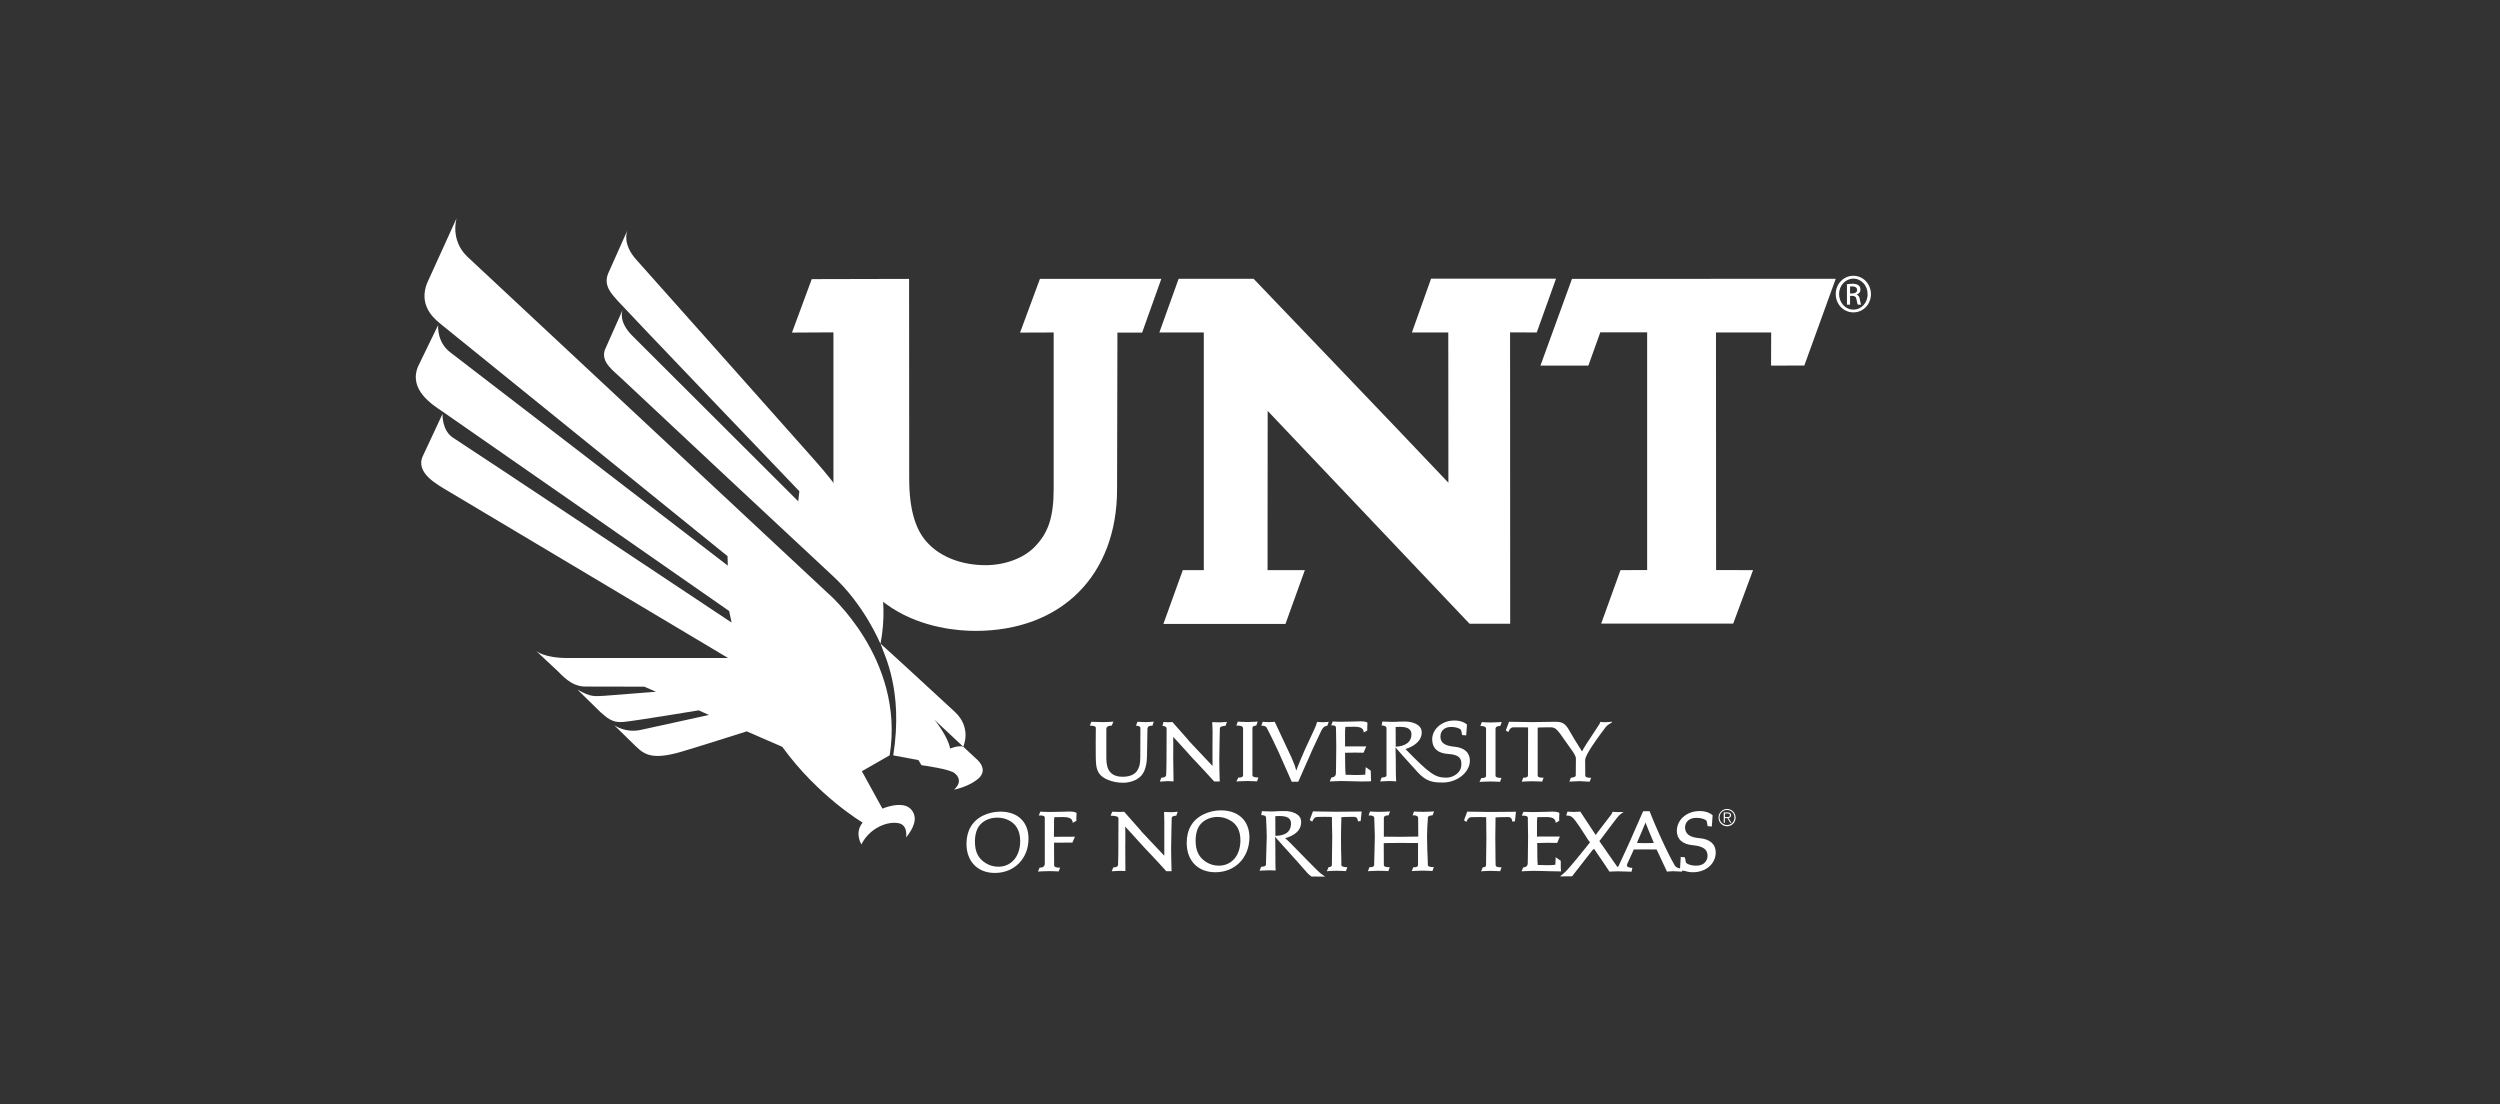
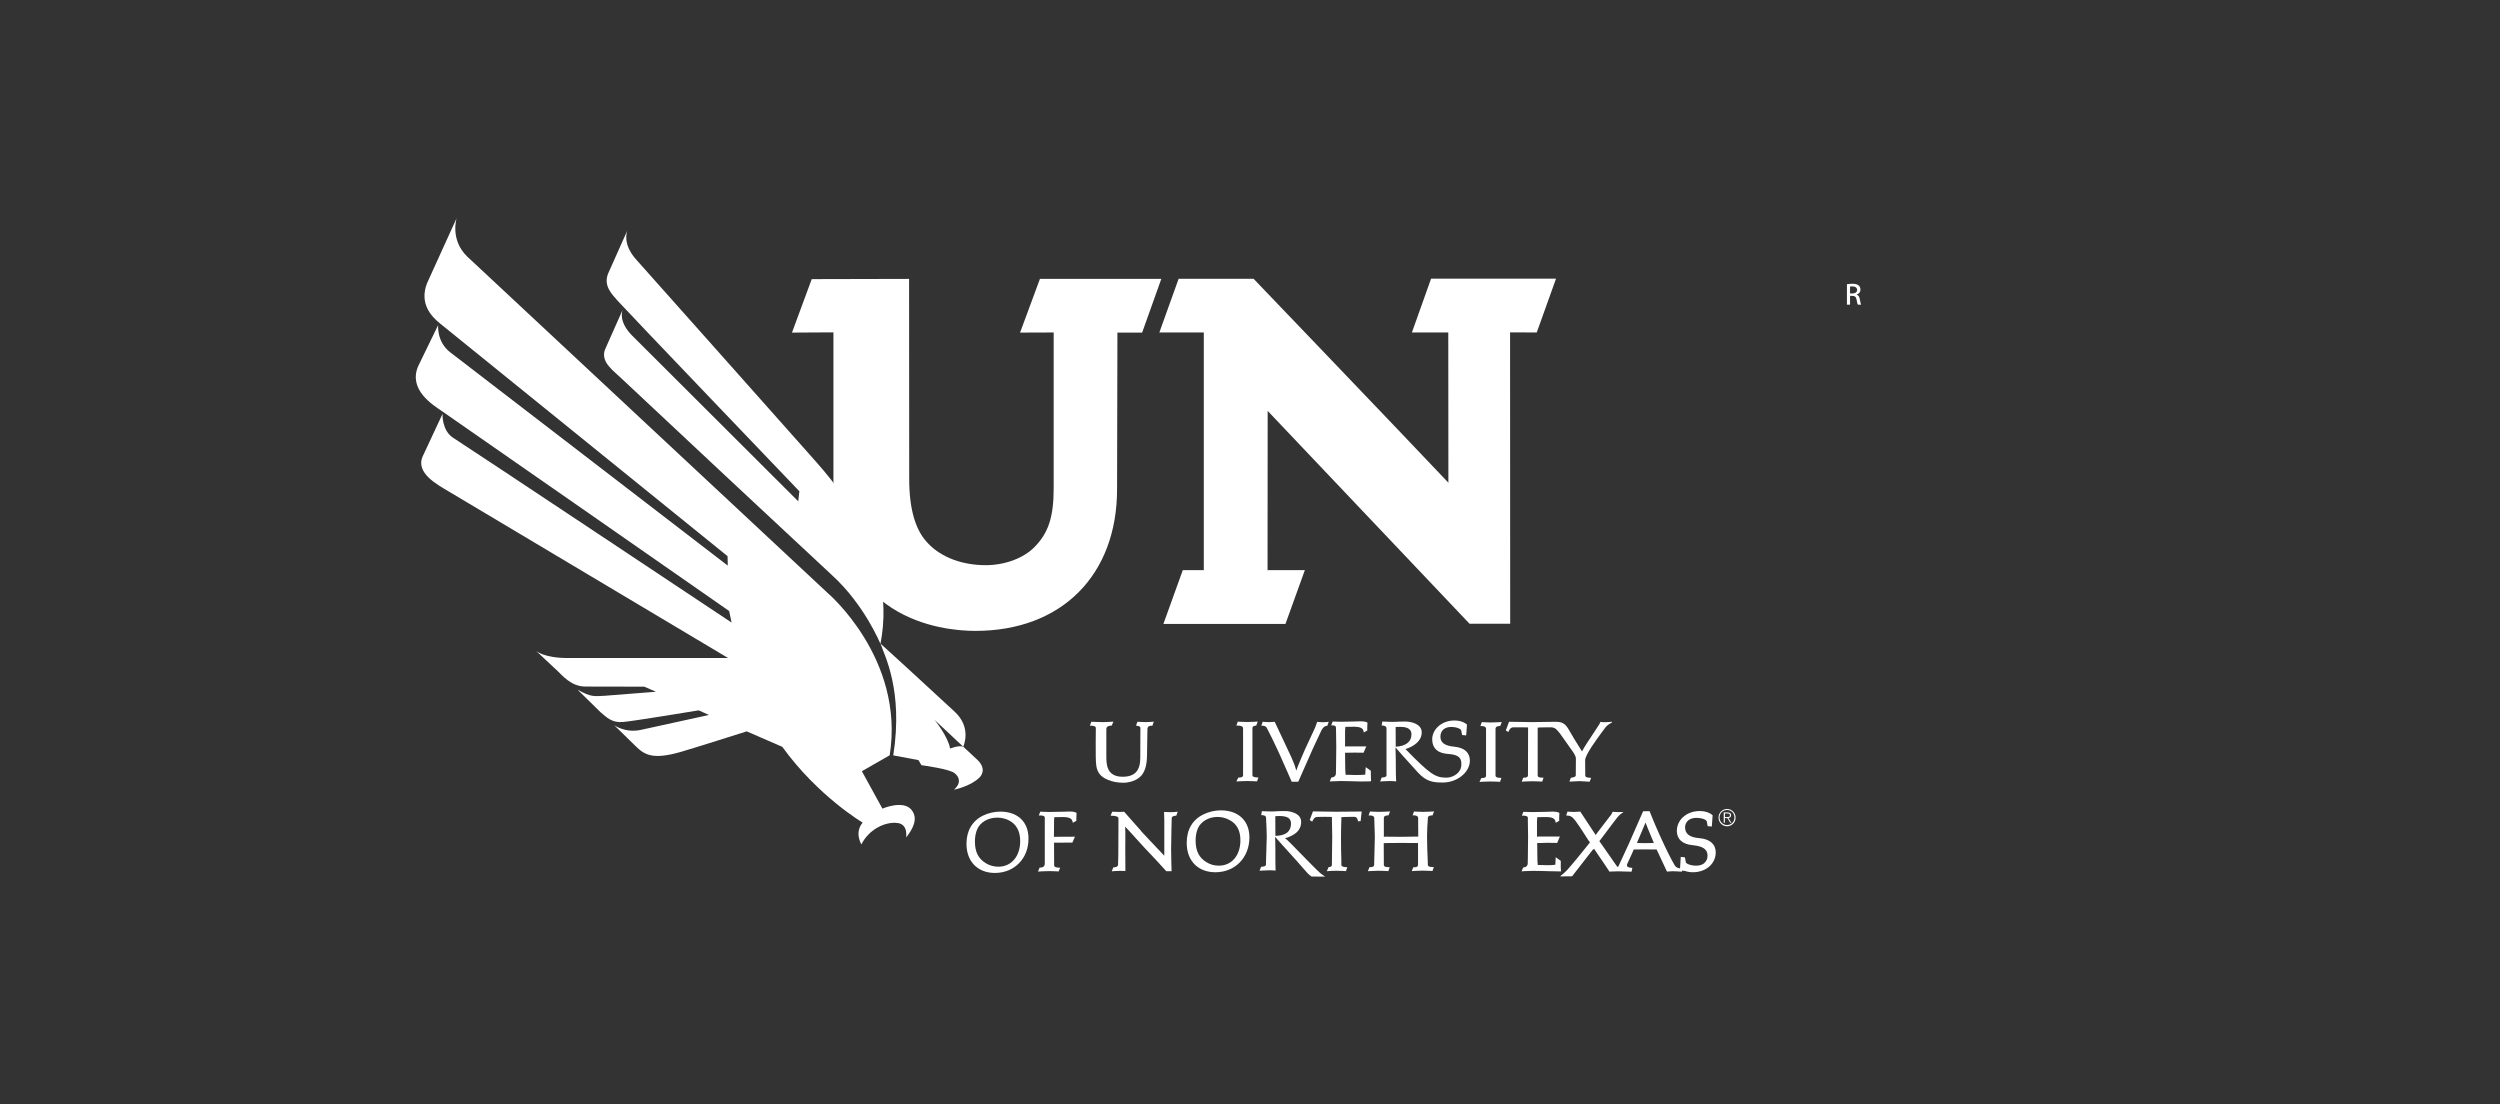
<svg xmlns="http://www.w3.org/2000/svg" version="1.1" x="0px" y="0px" viewBox="0 0 216.48 95.62" style="enable-background:new 0 0 216.48 95.62;" xml:space="preserve">
  <rect x="0" y="0" width="216.48" height="95.62" fill="#333333" stroke="none" />
  <style type="text/css">
	.st0{fill:#FFFFFF;}
</style>
  <g id="Layer_1">
</g>
  <g id="Layer_2">
    <g>
-       <line class="st0" x1="52.65" y1="32.31" x2="52.65" y2="32.31" />
      <line class="st0" x1="52.36" y1="32.5" x2="52.36" y2="32.5" />
      <g>
        <path class="st0" d="M83.41,64.66c-0.41-0.15-1.14,0.16-1.14,0.16c-0.17-1.05-1.35-2.49-1.35-2.49S83.26,64.52,83.41,64.66     c0.02-0.06,0.75-1.64-0.73-3.02c-2.21-2.06-6.44-5.92-6.43-5.9c0.3,0.95,1.99,4,1.1,9.67l2.18,0.41l0.26,0.44     c0,0,2.49,0.33,2.88,0.7c0,0,0.86,0.6-0.06,1.42c0,0,1.41-0.27,2.2-1.05c0,0,0.72-0.62-0.13-1.49L83.41,64.66" />
      </g>
      <path class="st0" d="M83.41,64.66C83.41,64.66,83.41,64.66,83.41,64.66C83.41,64.66,83.41,64.66,83.41,64.66    C83.4,64.66,83.4,64.66,83.41,64.66L83.41,64.66" />
      <g>
        <path class="st0" d="M71.66,51.34L40.45,22.21c-1.5-1.46-0.91-3.32-0.91-3.32l-2.56,5.63c-0.69,1.77,0.37,2.88,1.11,3.48     c0.74,0.59,24.91,20.16,24.91,20.16l0.02,0.82L38.99,30.51c-1.19-0.9-1.05-2.36-1.05-2.36l-1.74,3.58     c-0.84,2.02,1.24,3.31,2.11,3.9c0.87,0.59,24.83,17.28,24.83,17.28l0.21,1c0,0-23.22-15.45-24.08-15.98     c-1.03-0.63-0.95-2.09-0.95-2.09l-1.7,3.64c-0.71,1.48,1.32,2.52,2.21,3.06c0.53,0.32,13.52,8.07,24.22,14.44l-13.89,0     c-2.05,0-2.73-0.61-2.73-0.61l1.86,1.74c0.32,0.29,1.15,1.34,2.38,1.34c0.87,0,5.12,0.01,5.12,0.01l1.01,0.44l-4.47,0.35     c-0.89,0.04-1.14,0.13-2.32-0.53c-0.01-0.01,1.98,1.94,1.98,1.94c0.55,0.47,1,0.94,1.95,0.86c0.95-0.08,6.56-1.01,6.56-1.01     l0.89,0.4l-5.89,1.29c-1.34,0.3-2.31-0.4-2.31-0.4s1.11,1.09,1.85,1.81c0.76,0.74,1.45,1.2,3.87,0.51     c0.96-0.27,5.75-1.79,5.75-1.79l3.08,1.34c3.1,4.29,6.96,6.56,6.96,6.56c-0.74,0.87-0.11,1.89-0.11,1.89     c0.64-1.3,2.08-2.01,3.16-1.85c0.94,0.14,0.69,1.29,0.72,1.24c0.58-0.74,1.06-1.62,0.47-2.37c-0.71-0.91-2.53-0.12-2.53-0.12     l-1.78-3.24l2.41-1.38C78.37,57.03,71.66,51.34,71.66,51.34" />
      </g>
      <path class="st0" d="M70.01,39.25c-0.4-0.47-14.9-16.75-14.9-16.75c-1.26-1.39-0.81-2.48-0.78-2.56l-1.69,3.79    c-0.38,1.04,0.33,1.72,0.84,2.31c0.52,0.6,15.74,16.5,15.74,16.5l-0.1,0.87L54.71,29.03c-1.16-1.19-0.84-2.09-0.79-2.21    l-1.55,3.49c-0.35,1.08,0.76,1.79,1.52,2.53c0.81,0.78,16.86,15.78,18.17,16.98c2.81,2.56,4.18,5.94,4.18,5.94    C77.86,47.45,71.57,41.05,70.01,39.25" />
      <polyline class="st0" points="54.33,19.93 54.34,19.93 54.33,19.93   " />
      <path class="st0" d="M53.93,26.81l0.01-0.02C53.93,26.79,53.93,26.8,53.93,26.81" />
      <g>
-         <polyline class="st0" points="136.12,24.15 133.39,31.66 137.54,31.66 138.57,28.78 142.63,28.78 142.63,49.36 140.32,49.37      138.65,54 150.08,54 151.8,49.37 148.6,49.36 148.59,28.79 153.37,28.79 153.36,31.66 156.24,31.65 158.96,24.14 136.12,24.15         " />
        <path class="st0" d="M90.05,24.15l-1.72,4.65l2.91-0.01v13.49c0,2.48-0.45,3.86-1.66,5.09c-0.95,0.97-2.57,1.57-4.23,1.57     c-2.01,0-3.81-0.67-4.94-1.84c-1.13-1.12-1.68-2.97-1.68-5.66l-0.01-17.29l-8.43,0.02l-1.71,4.63l3.59-0.02v12.85     c0,12.06,9.41,13,12.29,13c7.46,0,12.27-4.82,12.27-12.27l0.03-13.56h2.14l1.66-4.65H90.05" />
        <path class="st0" d="M130.76,28.78l0.01,25.23l-3.52,0c0,0-16.38-17.27-17.48-18.43c0,2.45-0.01,13.79-0.01,13.79h3.23     l-1.68,4.66h-10.57l1.68-4.66h1.82l0-20.58h-3.85l1.67-4.65h6.49c0,0,12.53,13.07,16.87,17.66c0-1.42-0.01-13.01-0.01-13.01     l-3.15,0l1.66-4.66h10.82l-1.67,4.66L130.76,28.78" />
        <g>
-           <path class="st0" d="M160.49,23.88L160.49,23.88c-0.85,0-1.53,0.7-1.53,1.58c0,0.9,0.68,1.59,1.53,1.59      c0.85,0,1.52-0.7,1.52-1.59C162,24.58,161.33,23.88,160.49,23.88z M160.49,26.81c-0.69,0-1.24-0.59-1.24-1.35      c0-0.74,0.56-1.33,1.23-1.33h0.01c0.69,0,1.23,0.6,1.23,1.34C161.73,26.22,161.18,26.81,160.49,26.81z" />
          <path class="st0" d="M160.77,25.52v-0.01c0.18-0.06,0.33-0.2,0.33-0.43c0-0.17-0.06-0.29-0.16-0.37      c-0.11-0.08-0.27-0.14-0.53-0.14c-0.21,0-0.34,0.03-0.48,0.04v1.77h0.27v-0.76h0.19c0.22,0,0.33,0.08,0.37,0.31      c0.04,0.23,0.07,0.39,0.12,0.45h0.28c-0.03-0.05-0.06-0.16-0.11-0.43C161.02,25.69,160.92,25.55,160.77,25.52z M160.39,25.41      h-0.19v-0.6c0.05-0.01,0.11-0.01,0.19-0.01c0.31,0,0.42,0.15,0.42,0.31C160.81,25.32,160.62,25.41,160.39,25.41z" />
        </g>
      </g>
      <g>
        <g>
          <path class="st0" d="M97.27,67.78c-0.95,0-1.82-0.35-2.12-0.85c-0.27-0.45-0.27-0.77-0.27-2.55l0.01-1.35      c0-0.17-0.3-0.19-0.43-0.19l-0.09,0l0.13-0.34h0.02c0.13,0,0.75,0.03,0.98,0.03c0.26,0,0.91-0.04,0.91-0.04l-0.14,0.34      c-0.18,0-0.47,0.04-0.47,0.3l0,2.34c0,0.67,0,1.79,1.41,1.79c1.04,0,1.53-0.51,1.53-1.63l0.01-2.6c0-0.19-0.38-0.19-0.38-0.19      l0.12-0.34h0.02c0.08,0,0.42,0.03,0.69,0.03c0.3,0,0.71-0.04,0.71-0.04l-0.12,0.35l-0.09,0c-0.13,0-0.34,0.04-0.34,0.29      l-0.04,2.34c0,0.34-0.05,1.18-0.47,1.67C98.47,67.59,97.78,67.78,97.27,67.78" />
-           <path class="st0" d="M105.14,67.67c-0.71-0.79-1.15-1.25-1.48-1.6c-0.17-0.19-0.32-0.34-0.46-0.49L102.68,65      c-0.5-0.56-0.91-1-1.09-1.19c0.02,0.37,0,1.81,0,1.81l0.03,2.04l-0.5-0.02l-0.69,0.04l0.13-0.34c0.16,0,0.42-0.03,0.42-0.26      l0.01-0.21c0-0.2,0.02-0.52,0.02-1.13l0.01-2.63c0-0.22-0.25-0.25-0.36-0.25l0.09-0.34h0.02c0.05,0,0.22,0.02,0.36,0.02      c0.17,0,0.39-0.02,0.39-0.02c1.48,1.68,1.49,1.68,1.48,1.69c0.01,0,1.59,1.7,2,2.12c-0.02-0.66,0-3.01,0-3.01l-0.03-0.78      c0,0,0.02-0.01,0.04-0.01c0.1,0,0.35,0.02,0.56,0.02c0.26,0,0.67-0.04,0.67-0.04l-0.12,0.34c-0.1,0.01-0.49,0.02-0.49,0.22      c0,0-0.05,2.09-0.05,2.68c0,0.59,0.02,1.48,0.04,1.92L105.14,67.67L105.14,67.67" />
          <path class="st0" d="M107.23,67.33l0.08,0c0.12,0,0.33-0.03,0.33-0.2v-4.06c0-0.21-0.29-0.24-0.47-0.24c-0.06,0-0.11,0-0.11,0      l0.12-0.34c0,0,0.01,0,0.02,0c0.09,0,0.47,0.03,0.85,0.03c0.43,0,0.86-0.04,0.86-0.04l-0.13,0.35      c-0.16,0.01-0.33,0.04-0.33,0.24v4.05c0,0.08,0.05,0.13,0.15,0.16c0.09,0.03,0.2,0.04,0.28,0.04l0.09,0l-0.12,0.34      c0,0-0.01,0-0.01,0c-0.08,0-0.4-0.03-0.83-0.03c-0.48,0-0.93,0.04-0.93,0.04h-0.02L107.23,67.33" />
          <path class="st0" d="M111.85,67.69c-0.01-0.01-0.53-1.24-1.14-2.58c-0.37-0.82-0.78-1.62-0.96-1.97l-0.05-0.1      c-0.09-0.18-0.29-0.2-0.4-0.2c-0.05,0-0.08,0-0.08,0l0.12-0.34c0,0,0,0,0.01,0c0.05,0,0.26,0.03,0.5,0.03      c0.27,0,0.53-0.03,0.53-0.03l1.46,3.11c0.24,0.55,0.32,0.78,0.41,1.12c0.04-0.2,0.73-1.79,0.74-1.81c0,0,0.7-1.51,0.84-1.81      c0.14-0.3,0.22-0.6,0.22-0.6h0.01c0.07,0,0.33,0.03,0.51,0.03c0.21,0,0.49-0.04,0.49-0.04l-0.13,0.35      c-0.14,0-0.35,0.05-0.55,0.49c-0.15,0.31-0.72,1.54-0.72,1.54l-1.24,2.81H111.85" />
          <path class="st0" d="M124.94,67.76c-0.79,0-1.41-0.05-2.16-0.87c-0.95-1.04-1.92-2.13-1.94-2.17c0.02,0.2,0.03,1.82,0.03,2.25      c0,0.43,0.03,0.68,0.03,0.68c0,0-0.01,0.01-0.03,0.01c-0.07,0-0.25-0.03-0.51-0.03c-0.31,0-0.85,0.04-0.85,0.04l0.13-0.34      c0.2-0.01,0.33-0.04,0.38-0.1c0.04-0.04,0.04-0.07,0.04-0.1l0-4.07c0-0.21-0.3-0.24-0.42-0.24l0.06-0.34c0,0,0.01,0,0.02,0      c0.1,0,0.54,0.03,0.87,0.03c0.16,0,0.25-0.01,0.36-0.01c0.15-0.01,0.34-0.02,0.75-0.02c0.49,0,1.41,0.2,1.41,0.94      c0,0.77-0.73,1.24-1.41,1.44c2.1,2.15,2.57,2.48,3.54,2.48c0.07,0,0.15-0.01,0.22-0.02c0.42-0.06,1.07-0.41,1.08-1.08      c0.01-0.37,0.02-0.88-1.12-0.95c-0.9-0.06-1.37-0.46-1.4-1.2c-0.02-0.41,0.14-0.8,0.44-1.11c0.37-0.38,0.9-0.59,1.49-0.59      c0.76,0,1.08,0.36,1.08,0.36l-0.07,0.93l-0.35-0.03c-0.01-0.01-0.08-0.39-0.08-0.4c-0.02-0.12-0.37-0.3-0.88-0.3      c-0.57,0-0.92,0.33-0.92,0.84c0,0.52,0.37,0.79,1.2,0.87c0.88,0.08,1.35,0.51,1.35,1.21C127.27,66.91,126.15,67.76,124.94,67.76       M120.85,62.96c0.01,0.01,0,1.58,0.01,1.7c0.88-0.05,1.36-0.43,1.36-1.07c0-0.59-0.58-0.65-1.01-0.65      C120.91,62.94,120.86,62.96,120.85,62.96" />
          <path class="st0" d="M128.27,67.37l0.08,0c0.12,0,0.33-0.02,0.33-0.2v-4.06c0-0.21-0.25-0.24-0.4-0.24c-0.05,0-0.09,0-0.09,0      l0.12-0.34c0,0,0.01,0,0.01,0c0.07,0,0.39,0.03,0.77,0.03c0.43,0,0.95-0.04,0.95-0.04l-0.13,0.34      c-0.17,0.01-0.41,0.03-0.41,0.25v4.05c0,0.07,0.05,0.13,0.15,0.16c0.09,0.03,0.2,0.04,0.28,0.04l0.08,0l-0.12,0.34      c0,0-0.01,0-0.01,0c-0.07,0-0.4-0.03-0.83-0.03c-0.48,0-0.92,0.04-0.92,0.04l-0.02,0L128.27,67.37" />
          <path class="st0" d="M136.77,67.64l-0.87,0.04l0.12-0.33c0.02-0.01,0.43-0.03,0.43-0.21l0.01-1.44c0-0.26-0.21-0.54-0.52-0.97      c-0.11-0.15-0.23-0.32-0.36-0.51c-0.82-1.21-0.94-1.24-1.36-1.24c-0.47,0-1.03,0.01-1.07,0.03l0,4.14      c0,0.08,0.05,0.13,0.15,0.16c0.09,0.03,0.2,0.03,0.27,0.03l0.09,0l-0.12,0.34h-0.02c-0.07,0-0.4-0.03-0.83-0.03      c-0.48,0-0.92,0.04-0.92,0.04l0.13-0.35l0.08,0c0.13,0,0.33-0.03,0.33-0.2l0.01-4.15h0c-0.02,0-0.12-0.01-0.61-0.01      c-0.34,0-0.68,0-0.68,0c-0.29,0-0.42,0.41-0.42,0.41l-0.22-0.14l0.28-0.75l2,0.03l2.04-0.03c0.75,0,0.93,0.3,1.35,1.05      c0.08,0.14,0.17,0.29,0.27,0.46c0.17,0.28,0.31,0.5,0.43,0.69l0.23,0.37c0.09-0.22,0.7-1.15,1.11-1.76      c0.21-0.31,0.37-0.56,0.39-0.6c0.08-0.14,0.09-0.2,0.09-0.2c0,0,0.01,0,0.02,0c0.04,0,0.17,0.03,0.32,0.03      c0.18,0,0.65-0.04,0.65-0.04l0.02,0l-0.03,0.08c-0.07,0.04-0.38,0.17-0.58,0.46c-0.05,0.07-0.13,0.18-0.23,0.31      c-0.48,0.65-1.49,2.01-1.49,2.48l0.01,1.32c0,0.08,0.05,0.13,0.14,0.16c0.08,0.03,0.19,0.04,0.26,0.04c0.06,0,0.11,0,0.11,0      l-0.13,0.34L136.77,67.64" />
          <path class="st0" d="M117.87,67.67c-0.59-0.01-1.35-0.04-1.78-0.04c-0.19,0-0.36,0.02-0.51,0.02c-0.11,0.01-0.21,0.01-0.29,0.01      l-0.14,0l0.13-0.33c0.03-0.01,0.4-0.01,0.4-0.37c0-0.08,0-0.26,0.01-0.49c0.01-0.46,0.02-1.16,0.02-1.82      c0-0.54-0.01-1.05-0.02-1.36l-0.01-0.29c0-0.17-0.2-0.19-0.32-0.19c-0.05,0-0.09,0-0.09,0l0.13-0.33c0,0,0.01,0,0.01,0      c0.08,0,0.39,0.02,0.67,0.02c0.58,0,1.75-0.04,1.75-0.04c0.45,0,0.58,0.11,0.58,0.12c0,0.01-0.02,0.29-0.02,0.51l0.01,0.16      c0,0.01-0.3,0.17-0.31,0.18c-0.02-0.26-0.12-0.5-0.82-0.5l-0.77,0.01c0.01,0.01-0.03,0.13-0.03,0.37l0,1.33l0.14-0.01l0.75,0      l0.95,0l-0.24,0.55c0,0-0.02,0-0.04,0c-0.09,0-0.35-0.01-0.7-0.01c-0.27,0-0.53,0.01-0.7,0.01l-0.16,0l0.01,1.02      c0,0.41,0.02,0.71,0.04,0.89l0.15,0c0.19,0.01,0.52,0.02,0.71,0.02c0.29,0,0.63-0.01,0.84-0.03c-0.01-0.01,0.04-0.65,0.04-0.65      l0.44,0.31l0.01,0.6c0,0.2,0.02,0.3,0.02,0.3l-0.12,0.02L117.87,67.67" />
        </g>
        <g>
          <path class="st0" d="M86.15,75.59c-1.49,0-2.46-0.99-2.46-2.52c0-1.14,0.5-1.99,1.44-2.45c0.46-0.22,0.98-0.34,1.49-0.34      c1.51,0,2.44,0.89,2.44,2.33C89.07,74.33,87.84,75.59,86.15,75.59 M86.34,70.8c-0.77,0-1.45,0.39-1.72,1      c-0.13,0.3-0.2,0.66-0.2,1.06c0,0.91,0.29,1.49,0.95,1.89c0.32,0.2,0.7,0.3,1.08,0.3c1.13,0,1.89-0.9,1.89-2.22      c0-0.86-0.33-1.46-0.97-1.79C87.07,70.88,86.71,70.8,86.34,70.8" />
          <path class="st0" d="M90.02,75.13c0.22,0,0.45-0.05,0.45-0.36V70.8c0-0.17-0.26-0.19-0.41-0.19c-0.07,0-0.11,0.01-0.11,0.01      l0.13-0.34c0,0,0.01,0,0.01,0c0.05,0,0.28,0.03,0.79,0.03c0.59,0,1.76-0.04,1.76-0.04c0.44,0,0.57,0.12,0.58,0.12      c0.01,0.01-0.02,0.29-0.02,0.52l0.01,0.16c-0.01,0.01-0.3,0.17-0.32,0.18c-0.02-0.25-0.12-0.5-0.82-0.5l-0.77,0.01      c0,0.01-0.03,0.13-0.03,0.37c0,0,0,1.16-0.01,1.33l1.82-0.01l-0.22,0.51l-1.59,0.01l0.01,1.96c0,0.07,0.05,0.13,0.14,0.16      c0.08,0.03,0.19,0.04,0.26,0.04c0.07,0,0.12,0,0.12,0l-0.13,0.33c0,0-0.01,0-0.01,0c-0.06,0-0.34-0.03-0.77-0.03      c-0.49,0-0.99,0.04-0.99,0.04l-0.02,0L90.02,75.13" />
          <path class="st0" d="M100.99,75.44c-0.71-0.79-1.14-1.25-1.47-1.59c-0.18-0.19-0.32-0.34-0.47-0.5l-0.42-0.46      c-0.55-0.61-1-1.11-1.2-1.31c0.03,0.37,0.01,1.81,0.01,1.81l0.01,2.03c0,0-0.02,0-0.05,0c-0.07,0-0.22-0.01-0.44-0.01      c-0.31,0-0.69,0.04-0.69,0.04l0.13-0.34c0.16,0,0.42-0.03,0.42-0.26l0-0.21c0.01-0.2,0.02-0.52,0.02-1.13      c0,0,0.01-2.25,0.01-2.62c0-0.17-0.19-0.25-0.57-0.25l-0.1-0.01c-0.01-0.01-0.01-0.01,0.13-0.34c0,0,0.01,0,0.03,0      c0.11,0,0.47,0.02,0.61,0.02c0.17,0,0.39-0.02,0.39-0.02c1.48,1.67,1.49,1.68,1.48,1.69c0.01,0,1.58,1.7,2,2.12l0-3.01      l-0.02-0.78c0,0,0.01,0,0.04,0c0.1,0,0.35,0.02,0.56,0.02c0.25,0,0.58-0.04,0.58-0.04l-0.12,0.34c-0.09,0.01-0.4,0.02-0.4,0.22      c0,0-0.05,2.09-0.05,2.67c0,0.59,0.03,1.48,0.04,1.92L100.99,75.44L100.99,75.44" />
          <path class="st0" d="M113.57,75.9c-0.22-0.12-0.49-0.44-0.8-0.8c-0.13-0.16-0.27-0.32-0.42-0.48c-0.96-1.05-1.92-2.14-1.94-2.16      c0.03,0.2,0.03,1.81,0.03,2.24c0,0.43,0.02,0.68,0.02,0.68c0,0-0.01,0-0.03,0c-0.07,0-0.26-0.02-0.51-0.02      c-0.32,0-0.85,0.04-0.85,0.04l0.13-0.34c0.2-0.01,0.32-0.04,0.38-0.1c0.04-0.04,0.04-0.07,0.04-0.09l0.07-2.41      c0-0.63-0.04-1.11-0.05-1.4c-0.01-0.12-0.01-0.21-0.01-0.25c0-0.21-0.29-0.23-0.42-0.23l0.06-0.34c0,0,0.01,0,0.02,0      c0.1,0,0.54,0.03,0.87,0.03c0.15,0,0.25-0.01,0.36-0.02c0.15-0.01,0.33-0.02,0.74-0.02c0.49,0,1.41,0.19,1.41,0.94      c0,0.79-0.6,1.13-1.18,1.35c-0.06,0.02-0.2,0.06-0.22,0.06c0.13,0.07,0.65,0.6,1.25,1.22c0.49,0.5,1.04,1.07,1.47,1.49      c0.26,0.26,0.38,0.37,0.72,0.59l0.04,0.03L113.57,75.9 M110.78,70.66c-0.29,0-0.35,0.02-0.35,0.02l0.01,1.7      c0.14-0.01,0.48-0.01,0.79-0.15c0.37-0.16,0.56-0.48,0.56-0.92C111.79,70.86,111.48,70.66,110.78,70.66" />
          <path class="st0" d="M105.24,75.53c-1.51,0-2.48-1-2.48-2.54c0-1.16,0.5-2.01,1.45-2.47c0.47-0.23,0.99-0.35,1.51-0.35      c1.52,0,2.47,0.9,2.47,2.35C108.18,74.27,106.95,75.53,105.24,75.53 M105.42,70.74c-0.76,0-1.42,0.39-1.69,0.98      c-0.13,0.3-0.2,0.67-0.2,1.06c0,0.9,0.29,1.48,0.94,1.88c0.32,0.2,0.69,0.3,1.07,0.3c1.12,0,1.87-0.89,1.87-2.2      c0-0.84-0.32-1.44-0.96-1.76C106.15,70.83,105.79,70.74,105.42,70.74" />
          <path class="st0" d="M115.05,75.08c0.14,0,0.28-0.03,0.28-0.2l0.03-2.4l-0.03-1.74c-0.01,0-0.11-0.01-0.6-0.01      c-0.34,0-0.68,0.01-0.68,0.01c-0.29,0-0.42,0.41-0.42,0.41l-0.22-0.14l0.28-0.75l1.99,0.03l2.23-0.02l-0.09,0.83l-0.23,0.02      c-0.01-0.02-0.01-0.19-0.11-0.3c-0.06-0.06-0.14-0.09-0.24-0.09c-0.47,0-1.06,0.02-1.09,0.03v0.22      c-0.01,0.32-0.03,0.89-0.03,1.5c0,0.75,0.01,1.55,0.03,2.02l0,0.39c0,0.08,0.05,0.13,0.16,0.16c0.09,0.03,0.2,0.04,0.27,0.04      l0.09,0l-0.12,0.34c0,0-0.01,0-0.02,0c-0.07,0-0.4-0.03-0.83-0.03c-0.47,0-0.78,0.04-0.78,0.04l-0.03,0L115.05,75.08" />
          <path class="st0" d="M122.38,75.09l0.08,0.01c0.12,0,0.33-0.03,0.33-0.2v-1.91c0,0.01-0.05,0.01-0.13,0.01      c-0.22,0-0.7-0.01-1.4-0.01c-1,0-1.44,0.02-1.44,0.02l0.01,1.89c0,0.07,0.05,0.13,0.15,0.16c0.09,0.02,0.2,0.03,0.28,0.03      l0.08,0l-0.12,0.34c0,0-0.01,0-0.02,0c-0.07,0-0.4-0.03-0.83-0.03c-0.47,0-0.92,0.04-0.92,0.04l0.13-0.35l0.08,0      c0.12,0,0.33-0.03,0.33-0.2l0.06-2.44L119,70.84c0-0.2-0.25-0.23-0.4-0.23c-0.05,0-0.09,0-0.09,0l0.12-0.34c0,0,0.01,0,0.02,0      c0.07,0,0.39,0.03,0.77,0.03c0.43,0,0.95-0.04,0.95-0.04l-0.13,0.34c-0.2,0.01-0.41,0.03-0.41,0.24v1.62      c0,0,0.06-0.01,0.15-0.01c0.27,0,0.86,0.01,1.3,0.01c0.6,0,1.53-0.02,1.53-0.02l-0.01-1.6c0-0.21-0.25-0.24-0.39-0.24      c-0.05,0-0.09,0.01-0.09,0.01l0.12-0.34c0,0,0.01,0,0.02,0c0.07,0,0.39,0.03,0.77,0.03c0.43,0,0.95-0.04,0.95-0.04l-0.13,0.34      c-0.2,0.01-0.41,0.04-0.41,0.24c0,0.03,0,0.11-0.01,0.22c-0.02,0.29-0.06,0.8-0.06,1.37c0,0.74,0.04,1.57,0.06,2.05      c0.01,0.21,0.01,0.35,0.01,0.41c0,0.18,0.3,0.19,0.43,0.19l0.09,0l-0.12,0.34c0,0-0.01,0-0.02,0c-0.07,0-0.4-0.03-0.83-0.03      c-0.48,0-0.92,0.04-0.92,0.04h-0.02L122.38,75.09" />
          <path class="st0" d="M135.13,75.85c0,0,0.3-0.23,0.55-0.49c0.27-0.28,1.36-1.6,1.82-2.19c0,0,0.17-0.21,0.18-0.23      c-0.08-0.1-0.14-0.18-0.16-0.21c-0.09-0.14-0.18-0.27-0.28-0.44c-0.12-0.19-0.26-0.41-0.43-0.66c-0.62-0.92-0.73-1.01-1.19-1.01      l0.11-0.34l0.53,0.03c0.15,0,0.58-0.03,0.58-0.03c0.01,0.01,0.79,1.21,1.18,1.79l0.17,0.25c-0.01-0.03,0.05-0.11,0.1-0.18      c0.19-0.26,0.45-0.59,0.68-0.89c0.27-0.35,0.53-0.69,0.57-0.74c0.08-0.14,0.09-0.21,0.09-0.21c0,0,0.02,0,0.04,0      c0.07,0,0.27,0.02,0.41,0.02c0.19,0,0.5-0.01,0.5-0.01c0,0.03-0.31,0.18-0.54,0.48l-0.36,0.47c-0.32,0.44-0.76,1.02-1.06,1.41      l-0.1,0.12c-0.04,0.04-0.01,0.08,0.02,0.12c0.04,0.05,0.08,0.1,0.09,0.12c0.22,0.33,0.95,1.37,1.31,1.88      c0.08,0.12,0.12,0.16,0.14,0.16c0.03,0,0.04-0.02,0.07-0.07l0.9-1.95l1.23-2.8l0.56-0.01c0.02,0.02,0.26,0.71,0.86,2.04      c0.69,1.52,0.96,2.02,1.32,2.66c0.05,0.08,0.21,0.25,0.46,0.25l0.06-0.99l0.36,0.04c0.01,0.01,0.08,0.42,0.08,0.42      c0.02,0.12,0.38,0.3,0.91,0.3c0.32,0,0.6-0.1,0.76-0.3c0.14-0.15,0.21-0.34,0.21-0.57c0-0.54-0.4-0.82-1.27-0.9      c-0.9-0.08-1.39-0.52-1.39-1.25c0-0.33,0.11-0.66,0.32-0.95c0.37-0.48,0.97-0.76,1.66-0.76c0.25,0,0.47,0.04,0.68,0.11      c0.3,0.11,0.43,0.25,0.44,0.26l-0.07,0.97l-0.36-0.03c-0.01-0.01-0.08-0.42-0.08-0.42c-0.02-0.12-0.38-0.3-0.91-0.3      c-0.56,0-0.93,0.3-0.97,0.79c0,0.61,0.4,0.9,1.26,0.97c0.9,0.08,1.4,0.52,1.4,1.25c0,0.33-0.11,0.66-0.32,0.95      c-0.37,0.48-0.97,0.75-1.66,0.75c-0.25,0-0.48-0.04-0.68-0.11l-0.25-0.03l-0.02,0.09c0,0-0.01,0-0.01,0      c-0.08,0-0.53-0.04-0.77-0.04c-0.27,0-0.51,0.04-0.51,0.04l-0.9-1.92c0,0-0.02,0-0.06,0c-0.13,0-0.46-0.01-0.99-0.01      c-0.7,0-0.93,0.01-0.93,0.01l-0.17,0.39c-0.17,0.37-0.34,0.74-0.4,0.87c-0.03,0.08-0.03,0.14,0,0.19      c0.08,0.12,0.34,0.14,0.45,0.14l-0.07,0.33c0,0-0.01,0-0.03,0c-0.16,0-0.94-0.03-1.17-0.03c-0.36,0-0.71,0.03-0.71,0.03      c-0.28-0.44-0.72-1.07-1.04-1.54l-0.22-0.33c-0.03-0.04-0.05-0.08-0.07-0.11l-0.14,0.11l-0.57,0.73      c-0.46,0.58-1.02,1.3-1.06,1.36c-0.09,0.15-0.15,0.18-0.15,0.18l-1.02,0.01L135.13,75.85 M141.74,72.99      c0.07,0,0.35,0.02,0.68,0.02c0.39,0,0.79-0.02,0.79-0.02l-0.28-0.67l-0.24-0.58c-0.09-0.22-0.16-0.39-0.2-0.51      c-0.12,0.31-0.73,1.72-0.75,1.77C141.72,72.99,141.73,72.99,141.74,72.99" />
-           <path class="st0" d="M128.4,75.1c0.14,0,0.28-0.03,0.28-0.2l0.03-2.4l-0.02-1.74c-0.01,0-0.11-0.01-0.61-0.01      c-0.33,0-0.68,0.01-0.68,0.01c-0.29,0-0.42,0.4-0.42,0.41l-0.21-0.14l0.28-0.75l1.99,0.03l2.23-0.02l-0.09,0.83l-0.23,0.02      c-0.01-0.02,0-0.19-0.11-0.3c-0.06-0.06-0.14-0.09-0.25-0.09c-0.46,0-1.05,0.02-1.09,0.03v0.22c-0.01,0.31-0.02,0.89-0.02,1.49      c0,0.75,0.01,1.56,0.02,2.03l0.01,0.39c0,0.08,0.05,0.13,0.16,0.16c0.09,0.03,0.2,0.03,0.27,0.03l0.08,0l-0.12,0.34      c0,0-0.01,0-0.01,0c-0.08,0-0.4-0.03-0.83-0.03c-0.47,0-0.78,0.04-0.78,0.04l-0.03,0L128.4,75.1" />
          <path class="st0" d="M134.76,75.45l-0.56-0.01c-0.51-0.02-1.11-0.03-1.5-0.03c-0.33,0-0.94,0.04-0.94,0.04l0.13-0.33      c0.02-0.01,0.12-0.01,0.21-0.05c0.13-0.06,0.19-0.17,0.19-0.32c0-0.08,0-0.25,0.01-0.49c0.01-0.46,0.02-1.15,0.02-1.81      c0-0.53-0.01-1.04-0.02-1.35l0-0.28c0-0.17-0.26-0.19-0.41-0.19c-0.06,0-0.11,0-0.11,0l0.13-0.33h0.02      c0.1,0,0.49,0.02,0.77,0.02c0.59,0,1.75-0.04,1.75-0.04c0.45,0,0.57,0.11,0.58,0.12c0,0.02-0.02,0.29-0.02,0.51l0.01,0.16      c-0.01,0.02-0.3,0.17-0.31,0.18c-0.02-0.26-0.12-0.5-0.82-0.5l-0.77,0.01c0.01,0.01-0.03,0.13-0.03,0.37l0,1.32l0.14-0.01      l0.75,0l1.09,0l-0.23,0.55c0,0-0.03,0-0.06,0c-0.14,0-0.48-0.01-0.83-0.01c-0.27,0-0.52,0.01-0.69,0.02l-0.15,0      c0.01,0.22,0.01,0.9,0.01,0.9v0.12c0,0.41,0.01,0.71,0.04,0.89l0.1-0.01c0.19,0.01,0.54,0.02,0.75,0.02      c0.29,0,0.45-0.01,0.67-0.04l0.03-0.65l0.44,0.31l0,0.6c0,0.2,0.03,0.3,0.03,0.3l0,0.02h-0.02L134.76,75.45" />
          <g>
            <path class="st0" d="M149.9,70.6c0-0.17-0.1-0.25-0.3-0.25h-0.34v0.89h0.1v-0.4h0.21l0.25,0.39l0,0.01h0.11l-0.26-0.4       C149.82,70.81,149.9,70.72,149.9,70.6z M149.37,70.44h0.23c0.08,0,0.2,0.02,0.2,0.16c0,0.13-0.1,0.15-0.26,0.15h-0.17V70.44z" />
            <path class="st0" d="M149.55,70.05c-0.41,0-0.74,0.33-0.74,0.75c0,0.41,0.33,0.75,0.74,0.75s0.74-0.33,0.74-0.75       C150.29,70.38,149.96,70.05,149.55,70.05z M149.55,71.44c-0.36,0-0.65-0.29-0.65-0.65c0-0.37,0.28-0.65,0.65-0.65       c0.37,0,0.64,0.28,0.64,0.65C150.19,71.16,149.91,71.44,149.55,71.44z" />
          </g>
        </g>
      </g>
    </g>
  </g>
</svg>